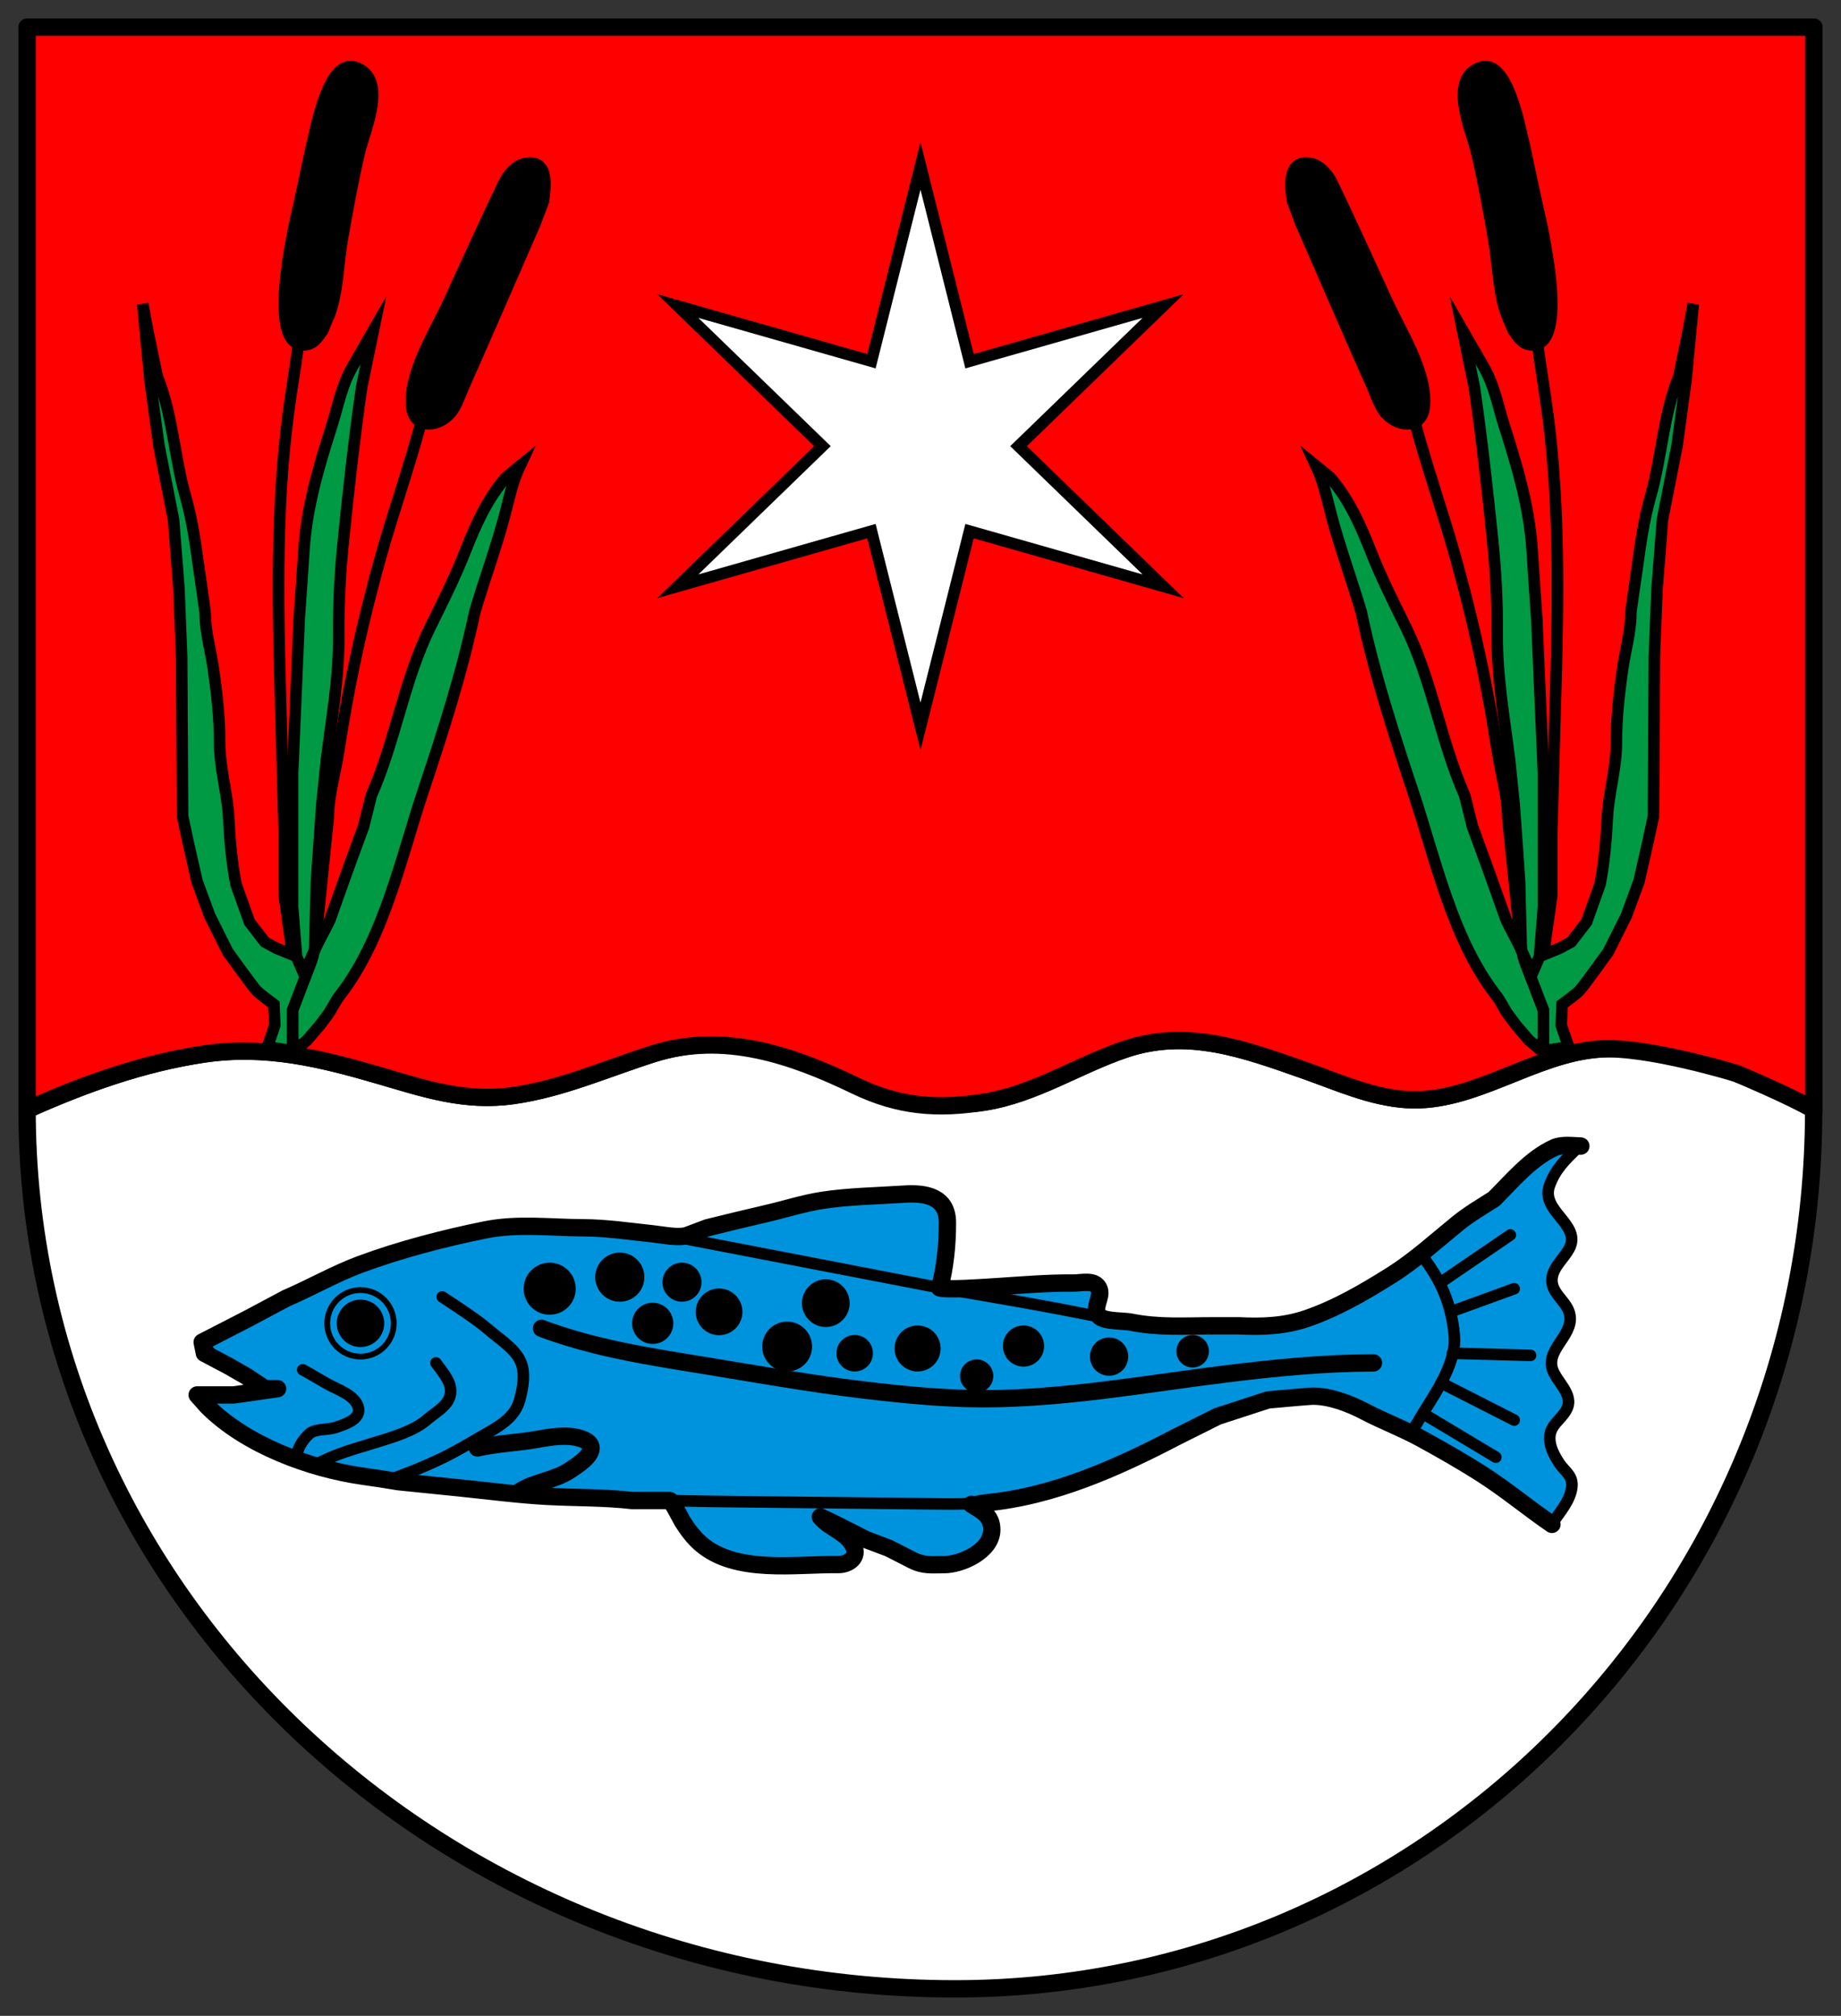
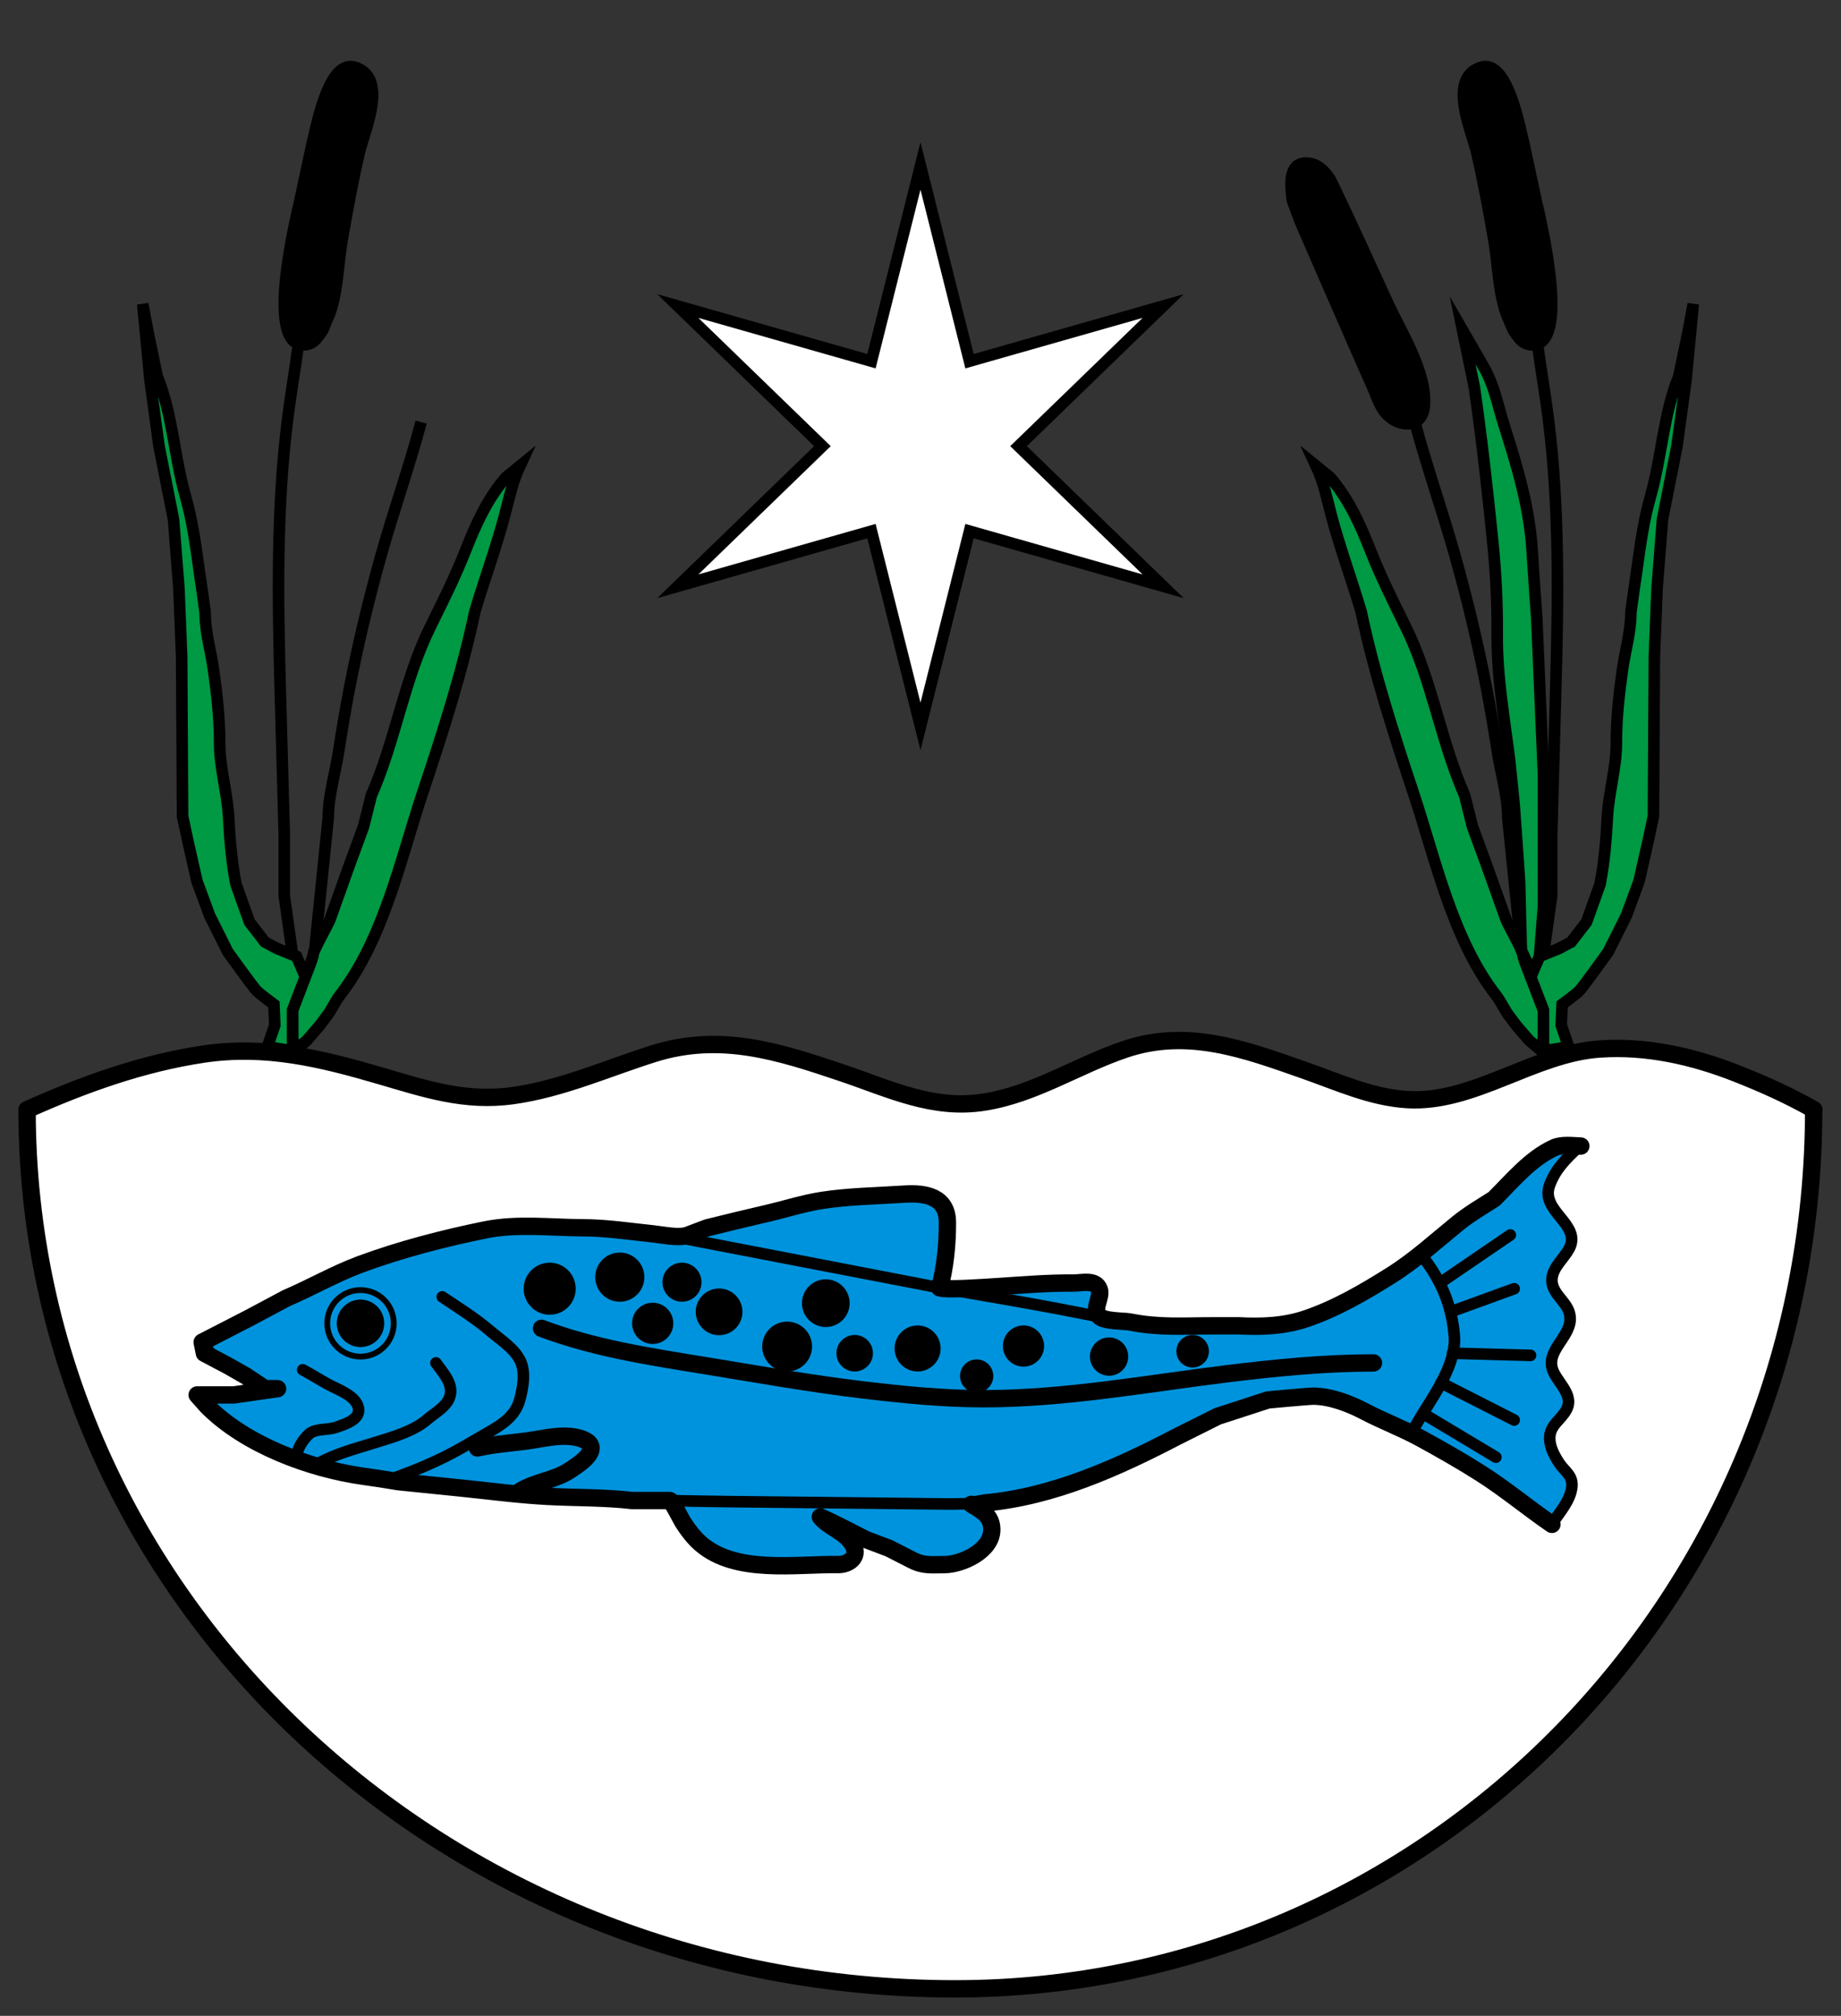
<svg xmlns="http://www.w3.org/2000/svg" height="547.354" viewBox="0 0 500 547.354" width="500">
  <rect x="0" y="0" width="500" height="547.354" fill="#333333" stroke="none" />
  <g transform="matrix(6.282 0 0 6.282 2.644 1.074)">
    <path d="m78 47.792c-1.067-.61-2.192-1.112-3.334-1.563-1.887-.744-3.895-1.199-5.932-1.058-2.874.198-5.453 2.365-8.327 2.186-1.548-.097-2.982-.758-4.425-1.264-2.571-.903-5.043-1.824-7.752-.914-2.062.693-3.91 1.939-6.094 2.286-2.225.353-4.077-.564-6.121-1.254-2.765-.934-5.296-1.75-8.188-.837-2.018.637-3.958 1.514-6.071 1.81-2.075.291-3.79-.288-5.745-.86-2.551-.747-4.949-1.331-7.624-.935-2.65.393-5.201 1.311-7.637 2.404 0 21.004 17.944 38 40.12 38 20.518 0 37.12-16.996 37.12-38" style="fill:#fff;stroke:#000;stroke-width:.75;stroke-linecap:round;stroke-linejoin:round;stroke-miterlimit:10" />
    <path d="m64.175 51.647c-.53.339-1.079.658-1.568 1.055-.973.79-1.84 1.593-2.908 2.263-1.152.723-2.345 1.418-3.637 1.859-.952.325-1.922.361-2.917.311h-1.141c-1.236 0-2.326.085-3.546-.162-.294-.06-1.161-.019-1.371-.266-.284-.333.139-.795.018-1.143-.158-.455-.772-.272-1.137-.277-1.045-.012-2.117.079-3.16.146-.855.055-2.295.158-2.606.06.244-.888.341-1.905.337-2.826-.004-1.13-.958-1.284-1.868-1.224-1.157.076-2.414.094-3.551.271-.804.125-1.583.378-2.375.562-.863.201-1.724.406-2.583.621 0 0-.868.325-.87.326-.355.133-1.087-.021-1.47-.061-1.02-.106-2.019-.262-3.047-.265-1.396-.005-2.823-.189-4.204.089-1.801.364-3.704.858-5.427 1.498-1.082.402-2.118 1-3.184 1.456l-1.63.869-2.01 1.033.096.479 1.044.553.761.435.815.543h.543l-1.902.271h-.922-.652l.435.489c1.663 1.67 4.428 2.697 6.732 3.024.509.072 1.02.147 1.526.235l2.663.271c1.259.128 2.516.297 3.781.365 1.221.065 2.446.039 3.663.179h1.63c.093 0 .499.824.559.917.223.347.463.673.775.946 1.517 1.325 4.103.88 5.947.905.465.006.9-.329.668-.796-.309-.621-1.041-.771-1.437-1.263.665.297 1.313.65 1.963.975l1.005.38c.332.169.663.338.994.508.505.259.835.198 1.394.199.745 0 2.054-.585 2.057-1.509.001-.606-.431-.821-.883-1.098.092.057.487-.05.592-.06 2.958-.275 5.711-1.518 8.316-2.875l1.739-.869 2.173-.707s1.739-.163 1.956-.163c.738 0 1.57.318 2.211.654.803.421 1.65.736 2.449 1.174.884.484 1.761.982 2.611 1.524" fill="#0093dd" />
    <g stroke="#000" stroke-miterlimit="10">
      <path d="m66.674 65.698c.037-.087-1.685-1.18-1.804-1.262-2.027-1.402-4.01-2.574-6.265-3.576-.566-.251-1.077-.513-1.695-.621-.66-.114-1.313-.005-1.974.054-.864.077-1.54.356-2.346.657-3.087 1.154-5.846 3.184-9.163 3.682-.999.15-2.007.215-3.016.203-1.46-.018-2.92-.033-4.38-.048-.399-.004-.798-.008-1.197-.013-1.196-.013-2.392-.027-3.588-.039-2.9-.03-5.8-.119-8.694-.323-.773-.054-1.545-.117-2.316-.187-2.503-.227-5.044-.413-7.448-1.199-.805-.263-1.586-.598-2.328-1.007-.931-.514-1.672-1.057-2.34-1.892.04.051.567-.006.635-.006h.923l1.902-.271h-.543l-.815-.543-.761-.435-.652-.38-.489-.652 2.01-1.033 1.63-.869c1.066-.457 2.102-1.054 3.184-1.456 1.723-.64 3.626-1.134 5.427-1.498 1.298-.262 2.728-.089 4.049-.089h1.521l2.282.326 11.778 2.27c1.737.306 3.478.593 5.211.922 1.115.212 2.225.455 3.349.617 1.348.195 2.716.094 4.072.109 1.107.012 2.24-.02 3.3-.376 2.258-.761 4.274-2.223 6.089-3.723.814-.672 1.728-1.216 2.518-1.92.688-.613 1.277-1.488 2.204-1.756.271-.078.592.062.872.045-.534.522-.984.93-1.248 1.664-.402 1.117 1.417 1.685.849 2.733-.224.414-.689.784-.739 1.276-.062.604.556.938.731 1.435.336.956-.988 1.569-.719 2.474.168.565.953 1.099.621 1.752-.234.461-.735.671-.732 1.256.002.382.198.742.4 1.055.247.383.613.541.556 1.053-.067.597-.544 1.105-.861 1.591z" fill="#0093dd" stroke-linecap="round" stroke-linejoin="round" stroke-width=".5" />
      <g>
        <path d="m67.924 49.365c-.36-.013-.821-.079-1.148.07-1.023.464-1.82 1.43-2.601 2.212-.53.339-1.079.658-1.568 1.055-.973.79-1.84 1.593-2.908 2.263-1.152.723-2.345 1.418-3.637 1.859-.952.325-1.922.361-2.917.311h-1.141c-1.236 0-2.326.085-3.546-.162-.294-.06-1.161-.019-1.371-.266-.284-.333.139-.795.018-1.143-.158-.455-.772-.272-1.137-.277-1.045-.012-2.117.079-3.16.146-.855.055-2.295.158-2.606.06.244-.888.341-1.905.337-2.826-.004-1.13-.958-1.284-1.868-1.224-1.157.076-2.414.094-3.551.271-.804.125-1.583.378-2.375.562-.863.201-1.724.406-2.583.621 0 0-.868.325-.87.326-.355.133-1.087-.021-1.47-.061-1.02-.106-2.019-.262-3.047-.265-1.396-.005-2.823-.189-4.204.089-1.801.364-3.704.858-5.427 1.498-1.082.402-2.118 1-3.184 1.456l-1.63.869-2.01 1.033.096.479 1.044.553.761.435.815.543h.543l-1.902.271h-.922-.652l.435.489c1.663 1.67 4.428 2.697 6.732 3.024.509.072 1.02.147 1.526.235l2.663.271c1.259.128 2.516.297 3.781.365 1.221.065 2.446.039 3.663.179h1.63c.093 0 .499.824.559.917.223.347.463.673.775.946 1.517 1.325 4.103.88 5.947.905.465.006.9-.329.668-.796-.309-.621-1.041-.771-1.437-1.263.665.297 1.313.65 1.963.975l1.005.38c.332.169.663.338.994.508.505.259.835.198 1.394.199.745 0 2.054-.585 2.057-1.509.001-.606-.431-.821-.883-1.098.092.057.487-.05.592-.06 2.958-.275 5.711-1.518 8.316-2.875l1.739-.869 2.173-.707s1.739-.163 1.956-.163c.738 0 1.57.318 2.211.654.803.421 1.65.736 2.449 1.174.884.484 1.761.982 2.611 1.524 1.06.676 2.018 1.48 3.052 2.189" fill="none" stroke-linecap="round" stroke-linejoin="round" stroke-width=".75" />
        <path d="m22.991 57.244c2.282.86 4.646 1.216 7.041 1.606 2.28.372 4.568.783 6.863 1.056 1.705.203 3.418.375 5.137.38 3.546.009 7.073-.644 10.585-1.077 2.104-.259 4.221-.469 6.342-.471" fill="none" stroke-linecap="round" stroke-width=".75" />
        <path d="m12.667 59.037c.374.196.732.427 1.103.63.414.228 1.218.489 1.308 1.041.081.495-.636.698-.99.82-.335.116-.875.042-1.141.278-.275.246-.52.634-.551 1.007" fill="none" stroke-linecap="round" stroke-width=".5" />
        <path d="m18.427 58.738c.31.441.813.945.572 1.529-.16.39-.655.656-.953.917-.588.514-1.539.775-2.271 1.003-.844.263-1.713.485-2.488.924" fill="none" stroke-linecap="round" stroke-width=".5" />
        <path d="m18.698 55.885c.713.476 1.445.934 2.097 1.493.438.375 1.022.737 1.278 1.271.241.503.111 1.197-.033 1.711-.186.662-.741 1.036-1.302 1.354-.713.405-1.411.843-2.154 1.191-.426.2-.862.394-1.303.56-.3.113-.598.228-.897.342" fill="none" stroke-linecap="round" stroke-linejoin="round" stroke-width=".5" />
        <path d="m20.22 62.414c.668-.15 1.352-.206 2.031-.288.69-.083 1.382-.288 2.082-.197.243.031.719.14.791.417.104.399-.641.854-.9 1.028-.675.452-1.532.495-2.21.942" fill="none" stroke-linecap="round" stroke-width=".75" />
        <path d="m61.045 54.094c.831 1.049 1.296 2.133 1.41 3.478.08.943-.527 2.014-1.014 2.794-.29.465-.597.933-.843 1.422" fill="none" stroke-width=".5" />
        <path d="m64.875 53.208-2.994 2.042" fill="none" stroke-linecap="round" stroke-width=".5" />
        <path d="m65.042 55.531-2.75 1" fill="none" stroke-linecap="round" stroke-width=".5" />
        <path d="m65.75 58.412-3.375-.092" fill="none" stroke-linecap="round" stroke-width=".5" />
        <path d="m65.042 61.208-3.161-1.608" fill="none" stroke-linecap="round" stroke-width=".5" />
        <path d="m64.25 62.813-3.15-1.888" fill="none" stroke-linecap="round" stroke-width=".5" />
        <g stroke-width=".25">
          <circle cx="23.344" cy="55.531" r="1" />
          <circle cx="15.164" cy="57.028" fill="#0093dd" r="1.438" />
          <circle cx="30.667" cy="56.531" r=".885" />
          <circle cx="26.375" cy="55.031" r=".938" />
          <circle cx="27.797" cy="57.028" r=".766" />
          <circle cx="29.063" cy="55.25" r=".719" />
          <circle cx="33.609" cy="58.031" r=".953" />
          <circle cx="35.281" cy="56.156" r=".906" />
          <circle cx="36.53" cy="58.32" r=".664" />
          <circle cx="39.25" cy="58.114" r=".87" />
          <circle cx="43.828" cy="58.009" r=".766" />
          <circle cx="41.803" cy="59.306" r=".594" />
          <circle cx="47.528" cy="58.465" r=".703" />
          <circle cx="51.141" cy="58.234" r=".578" />
          <circle cx="15.164" cy="57.027" r=".901" />
        </g>
      </g>
-       <path d="m78 47.792c-1.067-.61-3.334-1.563-3.334-1.563s-3.895-1.199-5.932-1.058c-2.874.198-5.453 2.365-8.327 2.186-1.548-.097-2.982-.758-4.425-1.264-2.571-.903-5.043-1.824-7.752-.914-2.062.693-3.91 1.939-6.094 2.286-2.055.326-3.707.19-5.581-.714-2.741-1.323-5.69-2.335-8.728-1.377-2.018.637-3.958 1.514-6.071 1.81-2.075.291-3.79-.288-5.745-.86-2.551-.747-4.949-1.331-7.624-.935-2.65.393-5.201 1.311-7.637 2.404v-.043-.304-46.446h77.25v46.75" fill="#f00" stroke-linecap="round" stroke-linejoin="round" stroke-width=".75" />
      <g stroke-width=".5">
        <g fill="#094">
          <path d="m56.478 19.968c.337.723.463 1.399.668 2.17.372 1.395.875 2.756 1.284 4.142.559 2.655 1.393 5.231 2.25 7.804.953 2.86 1.694 6.346 3.584 8.771.2.256.356.613.536.852l.335.447.559.649.363.306.248-.306v-1.32l-.443-1.173s-.447-1.062-.447-1.229-.67-1.34-.726-1.508-.838-2.346-.838-2.346l-.614-1.676-.335-1.341c-1.043-2.365-1.405-4.972-2.556-7.298-.543-1.098-1.069-2.15-1.518-3.29-.448-1.137-.935-2.216-1.735-3.152z" />
          <path d="m72.785 12.968-.235 1.252-.391 1.877c-.669 1.643-.735 3.482-1.226 5.199-.286.999-.432 2.05-.573 3.079-.04.288-.274 1.852-.274 1.97 0 .791-.251 1.646-.361 2.428-.148 1.048-.265 2.102-.265 3.162 0 1.101-.332 2.142-.39 3.233-.051.972-.129 1.916-.314 2.873l-.195.548-.391 1.095-.665.861-.508.273-.861.352-.381.881.551 1.434v1.766l1.09-.173-.321-.936.039-.899s.587-.431.743-.587 1.251-1.682 1.251-1.682l.782-1.564.548-1.486.391-1.721.234-1.095.04-6.923.117-2.934.234-2.973.626-3.164.391-2.86z" />
          <path d="m62.811 14.102.509 2.464c.317 2.19.559 4.372.785 6.574.143 1.392.215 2.722.204 4.123-.015 1.816.311 3.632.537 5.43l.195 1.905s.235 3.247.235 3.364.075 2.93.075 2.93l.464 1.021.322-.745.17-2.151v-5.75l-.287-6.688c-.069-.995-.141-1.989-.204-2.984-.12-1.876-.647-3.61-1.212-5.392-.285-.898-.412-1.704-.892-2.537z" />
        </g>
        <path d="m63.588 2.741c-1.433.483-.386 2.744-.172 3.658.297 1.262.527 2.542.75 3.819.179 1.023.191 2.376.601 3.335 0 .001.234.549.234.549.217.303.375.606.782.631 1.698.102.456-5.116.274-5.952 0-.001-.586-2.699-.586-2.699-.184-.701-.698-3.74-1.883-3.341z" />
        <path d="m55.612 7.036c-.313.321-.21 1.05-.155 1.472l.352.938c1.031 2.364 2.055 4.731 3.1 7.088.154.347.271.723.487 1.038.49.715 1.652.874 1.758-.166.148-1.451-1.017-3.254-1.599-4.526-.783-1.713-1.564-3.427-2.378-5.126-.17-.355-.511-.773-.921-.854-.31-.061-.513.002-.644.136z" />
        <path d="m66.305 41.099.36-2.553v-2.66l.174-6.258c.108-3.875.167-7.875-.325-11.738-.134-1.055-.318-2.102-.458-3.156" fill="none" />
        <path d="m65.35 40.892-.585-5.709c0-.928-.306-1.957-.449-2.875-.14-.898-.289-1.794-.461-2.687-.368-1.913-.822-3.809-1.346-5.686-.549-1.965-1.234-3.891-1.761-5.862" fill="none" />
        <path d="m22.057 19.968c-.337.723-.463 1.399-.668 2.17-.372 1.395-.875 2.756-1.284 4.142-.559 2.655-1.393 5.231-2.25 7.804-.953 2.86-1.694 6.346-3.584 8.771-.2.256-.356.613-.536.852l-.335.447-.559.649-.363.306-.248-.306v-1.32l.443-1.173s.447-1.062.447-1.229.67-1.34.726-1.508.838-2.346.838-2.346l.614-1.676.335-1.341c1.043-2.365 1.405-4.972 2.556-7.298.543-1.098 1.069-2.15 1.518-3.29.448-1.137.935-2.216 1.735-3.152z" fill="#094" />
        <path d="m5.75 12.968.235 1.252.391 1.877c.669 1.643.735 3.482 1.226 5.199.286.999.432 2.05.573 3.079.04.288.274 1.852.274 1.97 0 .791.251 1.646.361 2.428.148 1.048.265 2.102.265 3.162 0 1.101.332 2.142.39 3.233.051.972.129 1.916.314 2.873l.195.548.391 1.095.665.861.508.273.861.352.381.881-.551 1.434v1.766l-1.09-.173.321-.936-.039-.899s-.587-.431-.743-.587-1.251-1.682-1.251-1.682l-.782-1.564-.548-1.486-.391-1.721-.234-1.095-.04-6.923-.118-2.935-.234-2.973-.626-3.164-.391-2.86z" fill="#094" />
-         <path d="m15.724 14.102-.509 2.464c-.317 2.19-.559 4.372-.785 6.574-.143 1.392-.215 2.722-.204 4.123.015 1.816-.311 3.632-.537 5.43l-.195 1.905s-.235 3.247-.235 3.364-.075 2.93-.075 2.93l-.464 1.021-.322-.745-.17-2.151v-5.75l.287-6.688c.069-.995.141-1.989.204-2.984.12-1.876.647-3.61 1.212-5.392.285-.898.412-1.704.892-2.537z" fill="#094" />
        <path d="m14.947 2.741c1.433.483.386 2.744.172 3.658-.297 1.262-.527 2.542-.75 3.819-.179 1.023-.191 2.376-.601 3.335 0 .001-.234.549-.234.549-.217.303-.375.606-.782.631-1.698.102-.456-5.116-.274-5.952 0-.001.586-2.699.586-2.699.184-.701.698-3.74 1.883-3.341z" />
-         <path d="m22.922 7.036c.313.321.21 1.05.155 1.472l-.352.938c-1.031 2.364-2.055 4.731-3.1 7.088-.154.347-.271.723-.487 1.038-.49.715-1.652.874-1.758-.166-.148-1.451 1.017-3.254 1.599-4.526.783-1.713 1.564-3.427 2.378-5.126.17-.355.511-.773.921-.854.311-.061.514.002.644.136z" />
        <path d="m12.229 41.099-.36-2.553v-2.66l-.174-6.258c-.108-3.875-.167-7.875.325-11.738.134-1.055.318-2.102.458-3.156" fill="none" />
        <path d="m13.185 40.892.585-5.709c0-.928.306-1.957.449-2.875.14-.898.289-1.794.461-2.687.368-1.913.822-3.809 1.346-5.686.549-1.965 1.234-3.891 1.761-5.862" fill="none" />
      </g>
      <path d="m43.614 19.113 6.252 6.057-8.371-2.384-2.12 8.441-2.12-8.441-8.371 2.384 6.251-6.057-6.251-6.056 8.371 2.384 2.12-8.441 2.12 8.441 8.371-2.384z" fill="#fff" stroke-width=".5" />
    </g>
  </g>
</svg>